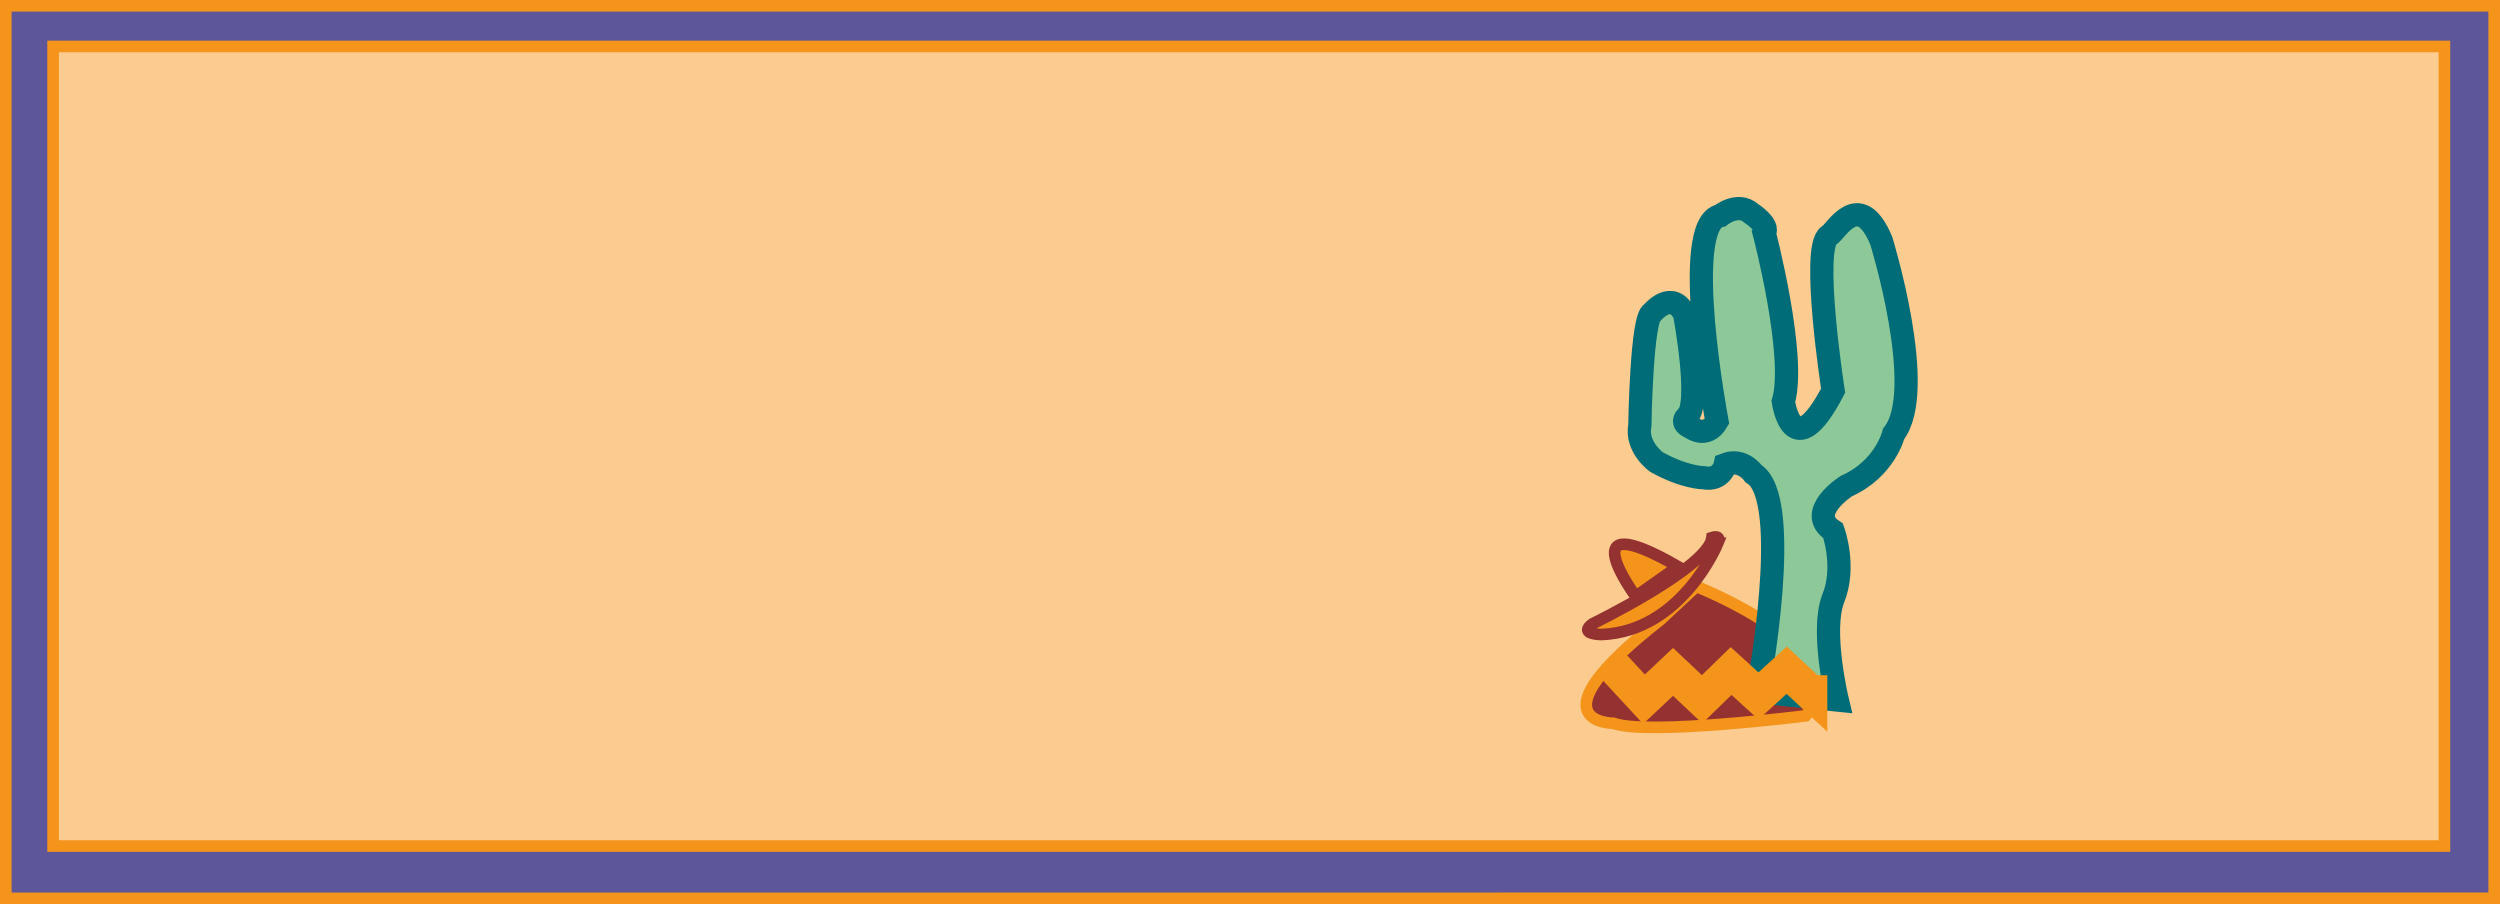
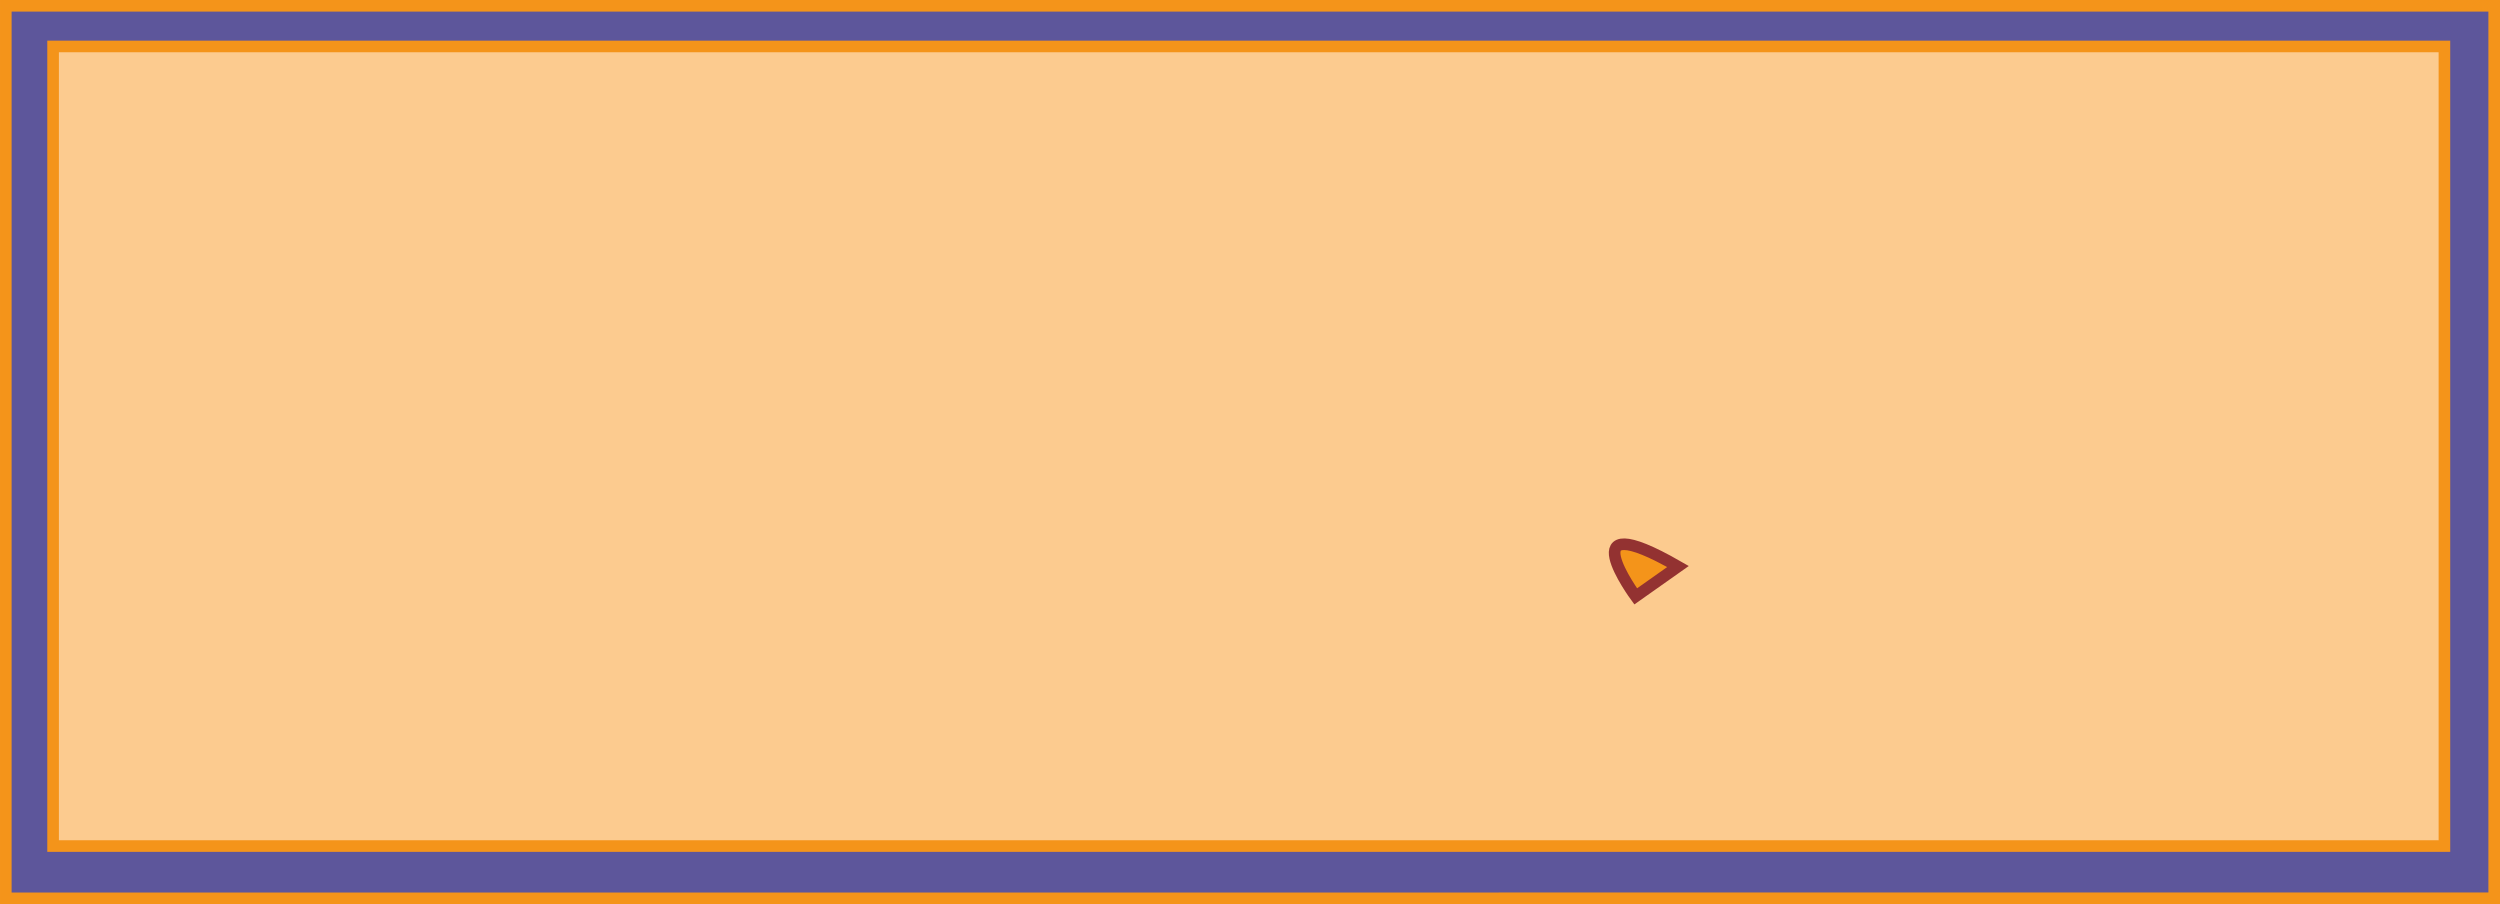
<svg xmlns="http://www.w3.org/2000/svg" height="104.64" viewBox="0 0 217.008 78.48" width="289.344">
  <path style="fill:#5d569b;stroke:#f4941a;stroke-width:1.008;stroke-miterlimit:10.433" d="M405.638 459.68v-77.47h-216v77.472z" transform="translate(-189.134 -381.705)" />
  <path style="fill:#fccb8f;stroke:#f4941a;stroke-width:1.008;stroke-miterlimit:10.433" d="M401.318 455.145v-69.408H193.742v69.408z" transform="translate(-189.134 -381.705)" />
-   <path style="fill:#933231;stroke:#f4941a;stroke-width:1.008;stroke-miterlimit:10.433" d="M336.374 432.609s14.4 5.616 9.504 11.232c0 0-13.752 1.728-16.704.648 0 0-7.416 0 4.104-9z" transform="translate(-189.134 -381.705)" />
-   <path style="fill:#8dc998;stroke:#006c77;stroke-width:2.016;stroke-miterlimit:10.433" d="M341.702 441.753s3.168-16.776-.36-18.936c0 0-.936-1.368-2.448-.792 0 0-.288 1.44-1.872 1.152 0 0-1.656 0-4.104-1.368 0 0-1.8-1.296-1.44-3.168 0 0 .144-9.432 1.08-9.792 0 0 1.728-2.088 2.808.144 0 0 1.512 8.064.144 8.928 0 0-.504.504.36.864 0 0 1.368 1.08 2.304-.504 0 0-3.24-17.136.288-17.856 0 0 1.512-1.224 2.664-.216 0 0 1.656 1.08 1.152 1.728 0 0 2.808 10.728 1.656 14.616 0 0 .792 5.832 4.32-.936 0 0-1.944-12.528-.36-13.464.576-.288 2.592-4.176 4.536.432 0 0 4.032 13.032 1.08 16.776 0 0-.72 3.024-4.104 4.536 0 0-3.6 2.304-1.152 3.888 0 0 1.152 3.096 0 5.904-1.08 2.808.36 8.784.36 8.784z" transform="translate(-189.134 -381.705)" />
-   <path style="fill:#f4941a;stroke:#933231;stroke-width:1.008;stroke-miterlimit:10.433" d="M338.246 428.865s-3.096 7.632-10.08 7.92c0 0-2.088 0-.792-.936 0 0 10.08-4.896 10.368-7.488 0 0 .864-.288.504.504z" transform="translate(-189.134 -381.705)" />
  <path style="fill:#f4941a;stroke:#933231;stroke-width:1.008;stroke-miterlimit:10.433" d="M331.118 433.473s-5.976-8.136 3.672-2.592z" transform="translate(-189.134 -381.705)" />
-   <path style="fill:none;stroke:#f4941a;stroke-width:3.024;stroke-miterlimit:10.433" d="m329.174 439.52 2.664 2.88 2.52-2.375 2.52 2.376 2.52-2.448 2.376 2.16 2.448-2.232 2.016 1.872v-1.44" transform="translate(-189.134 -381.705)" />
</svg>